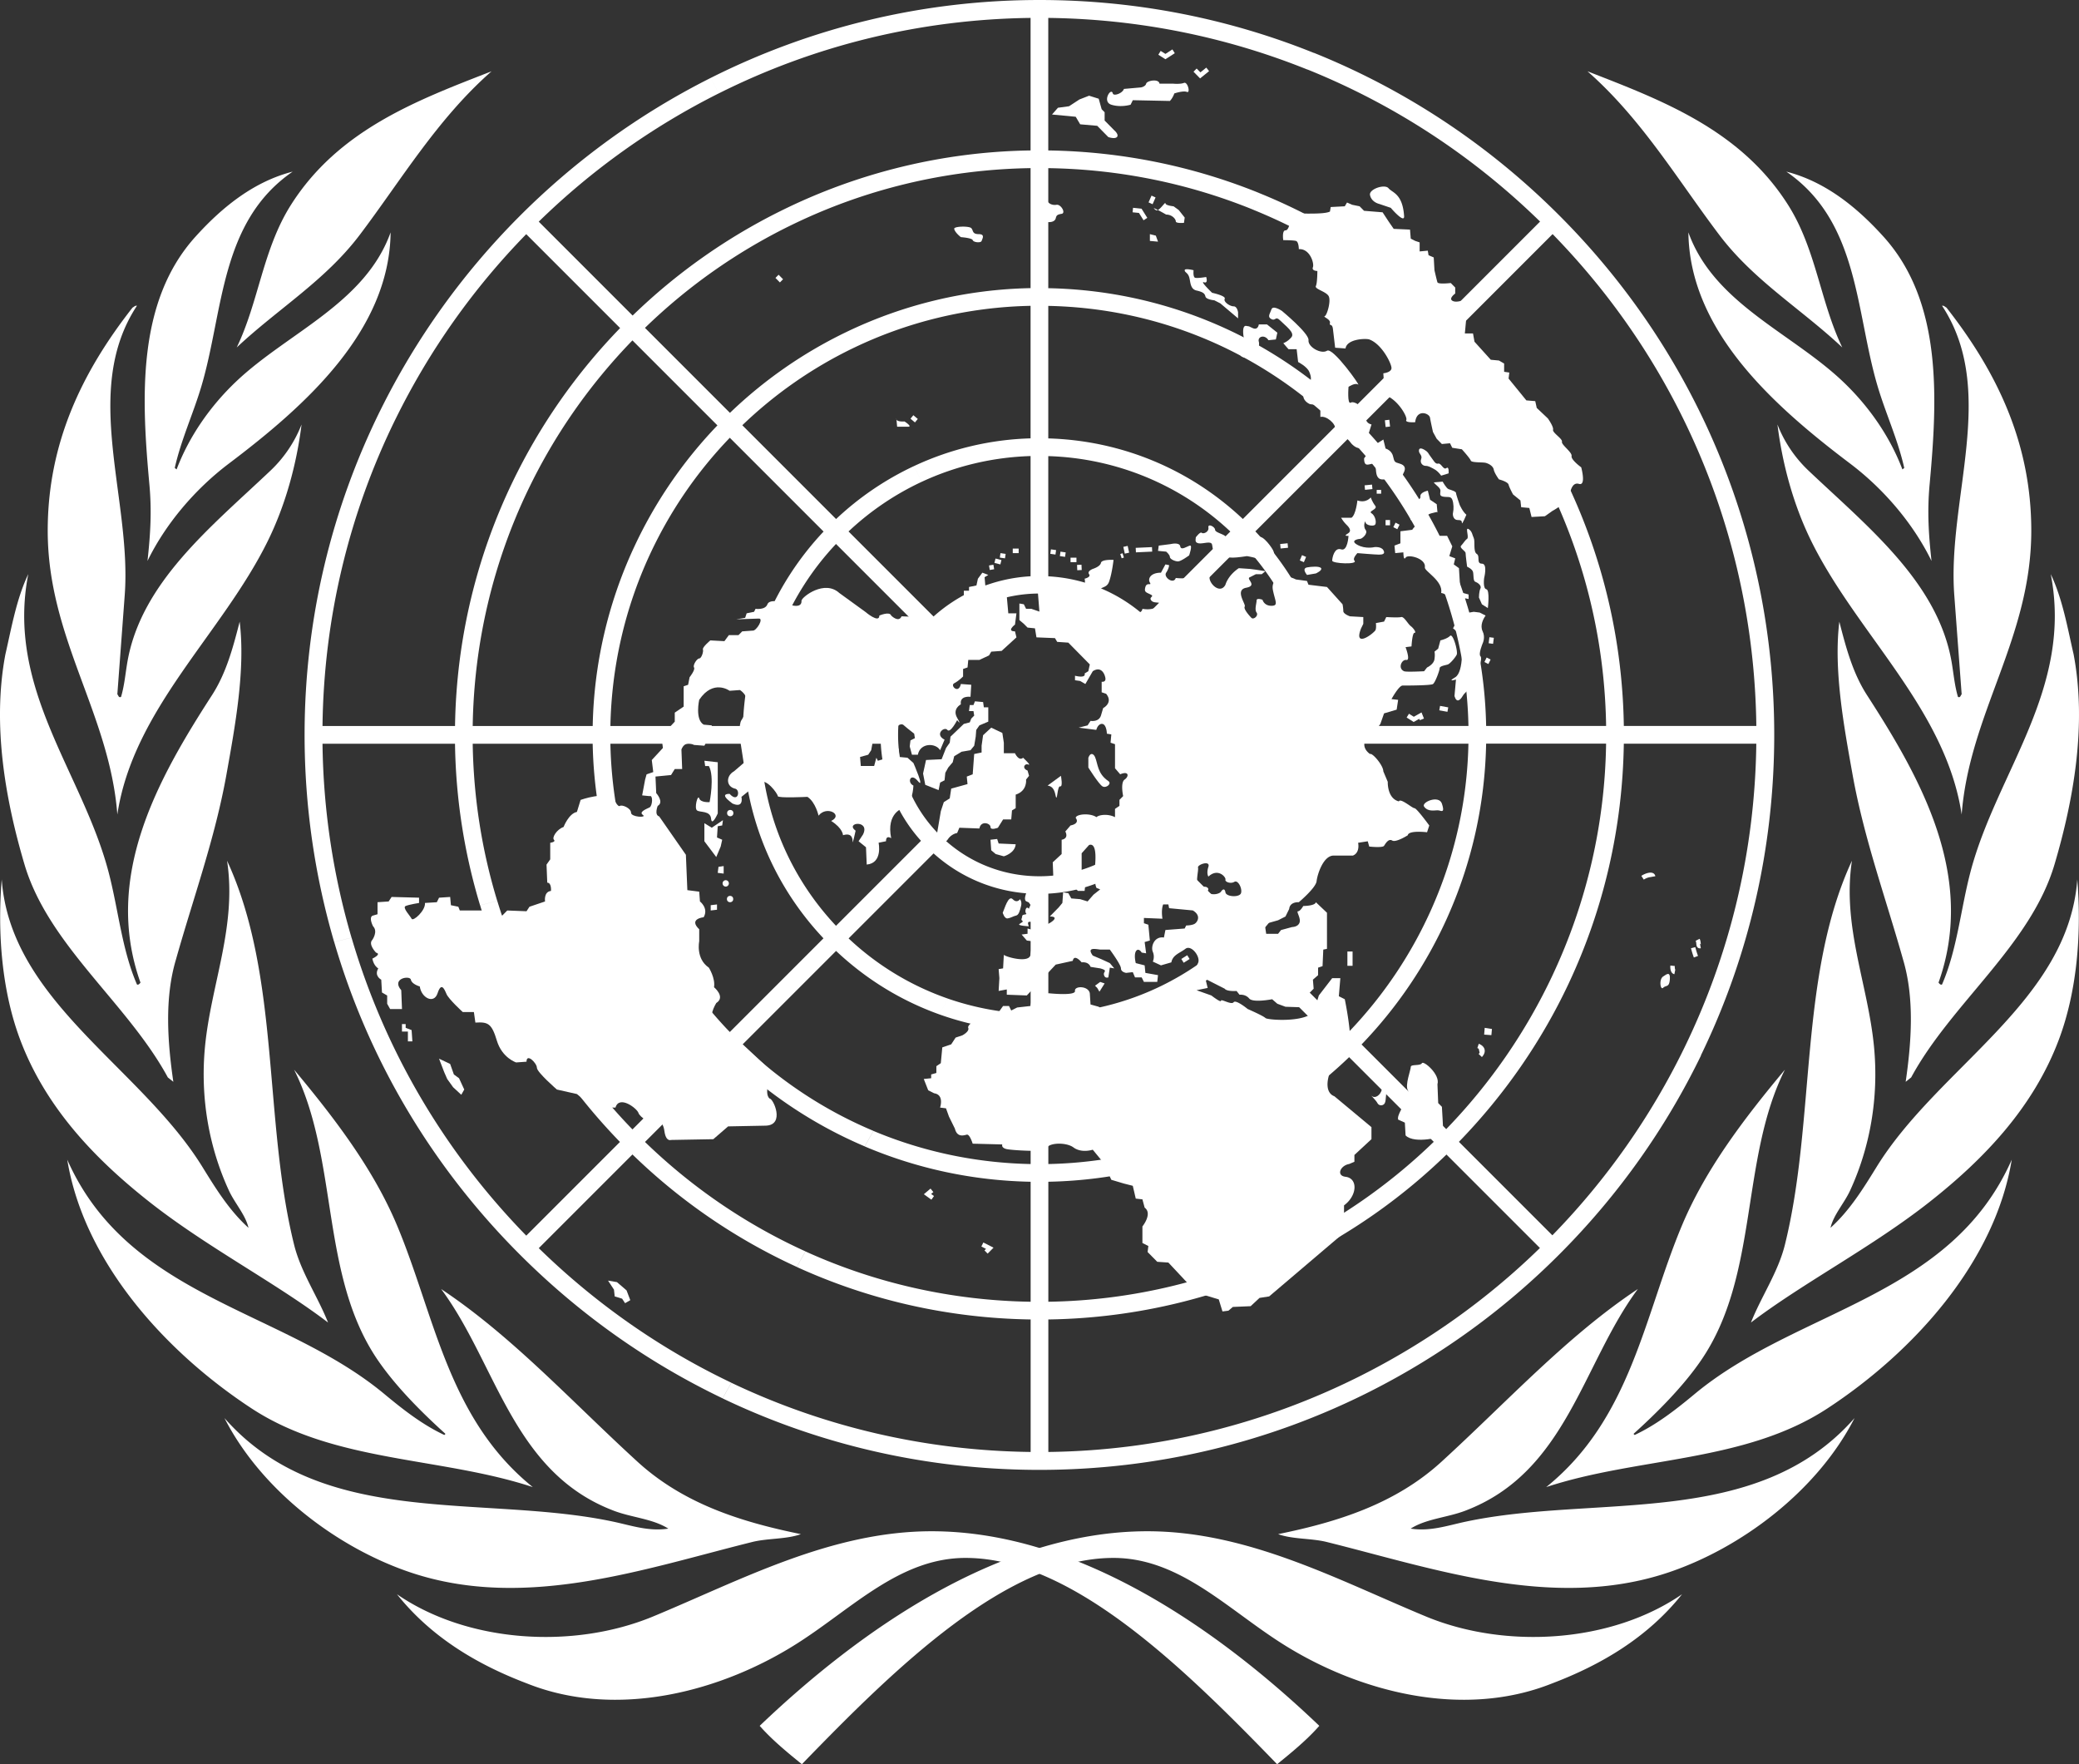
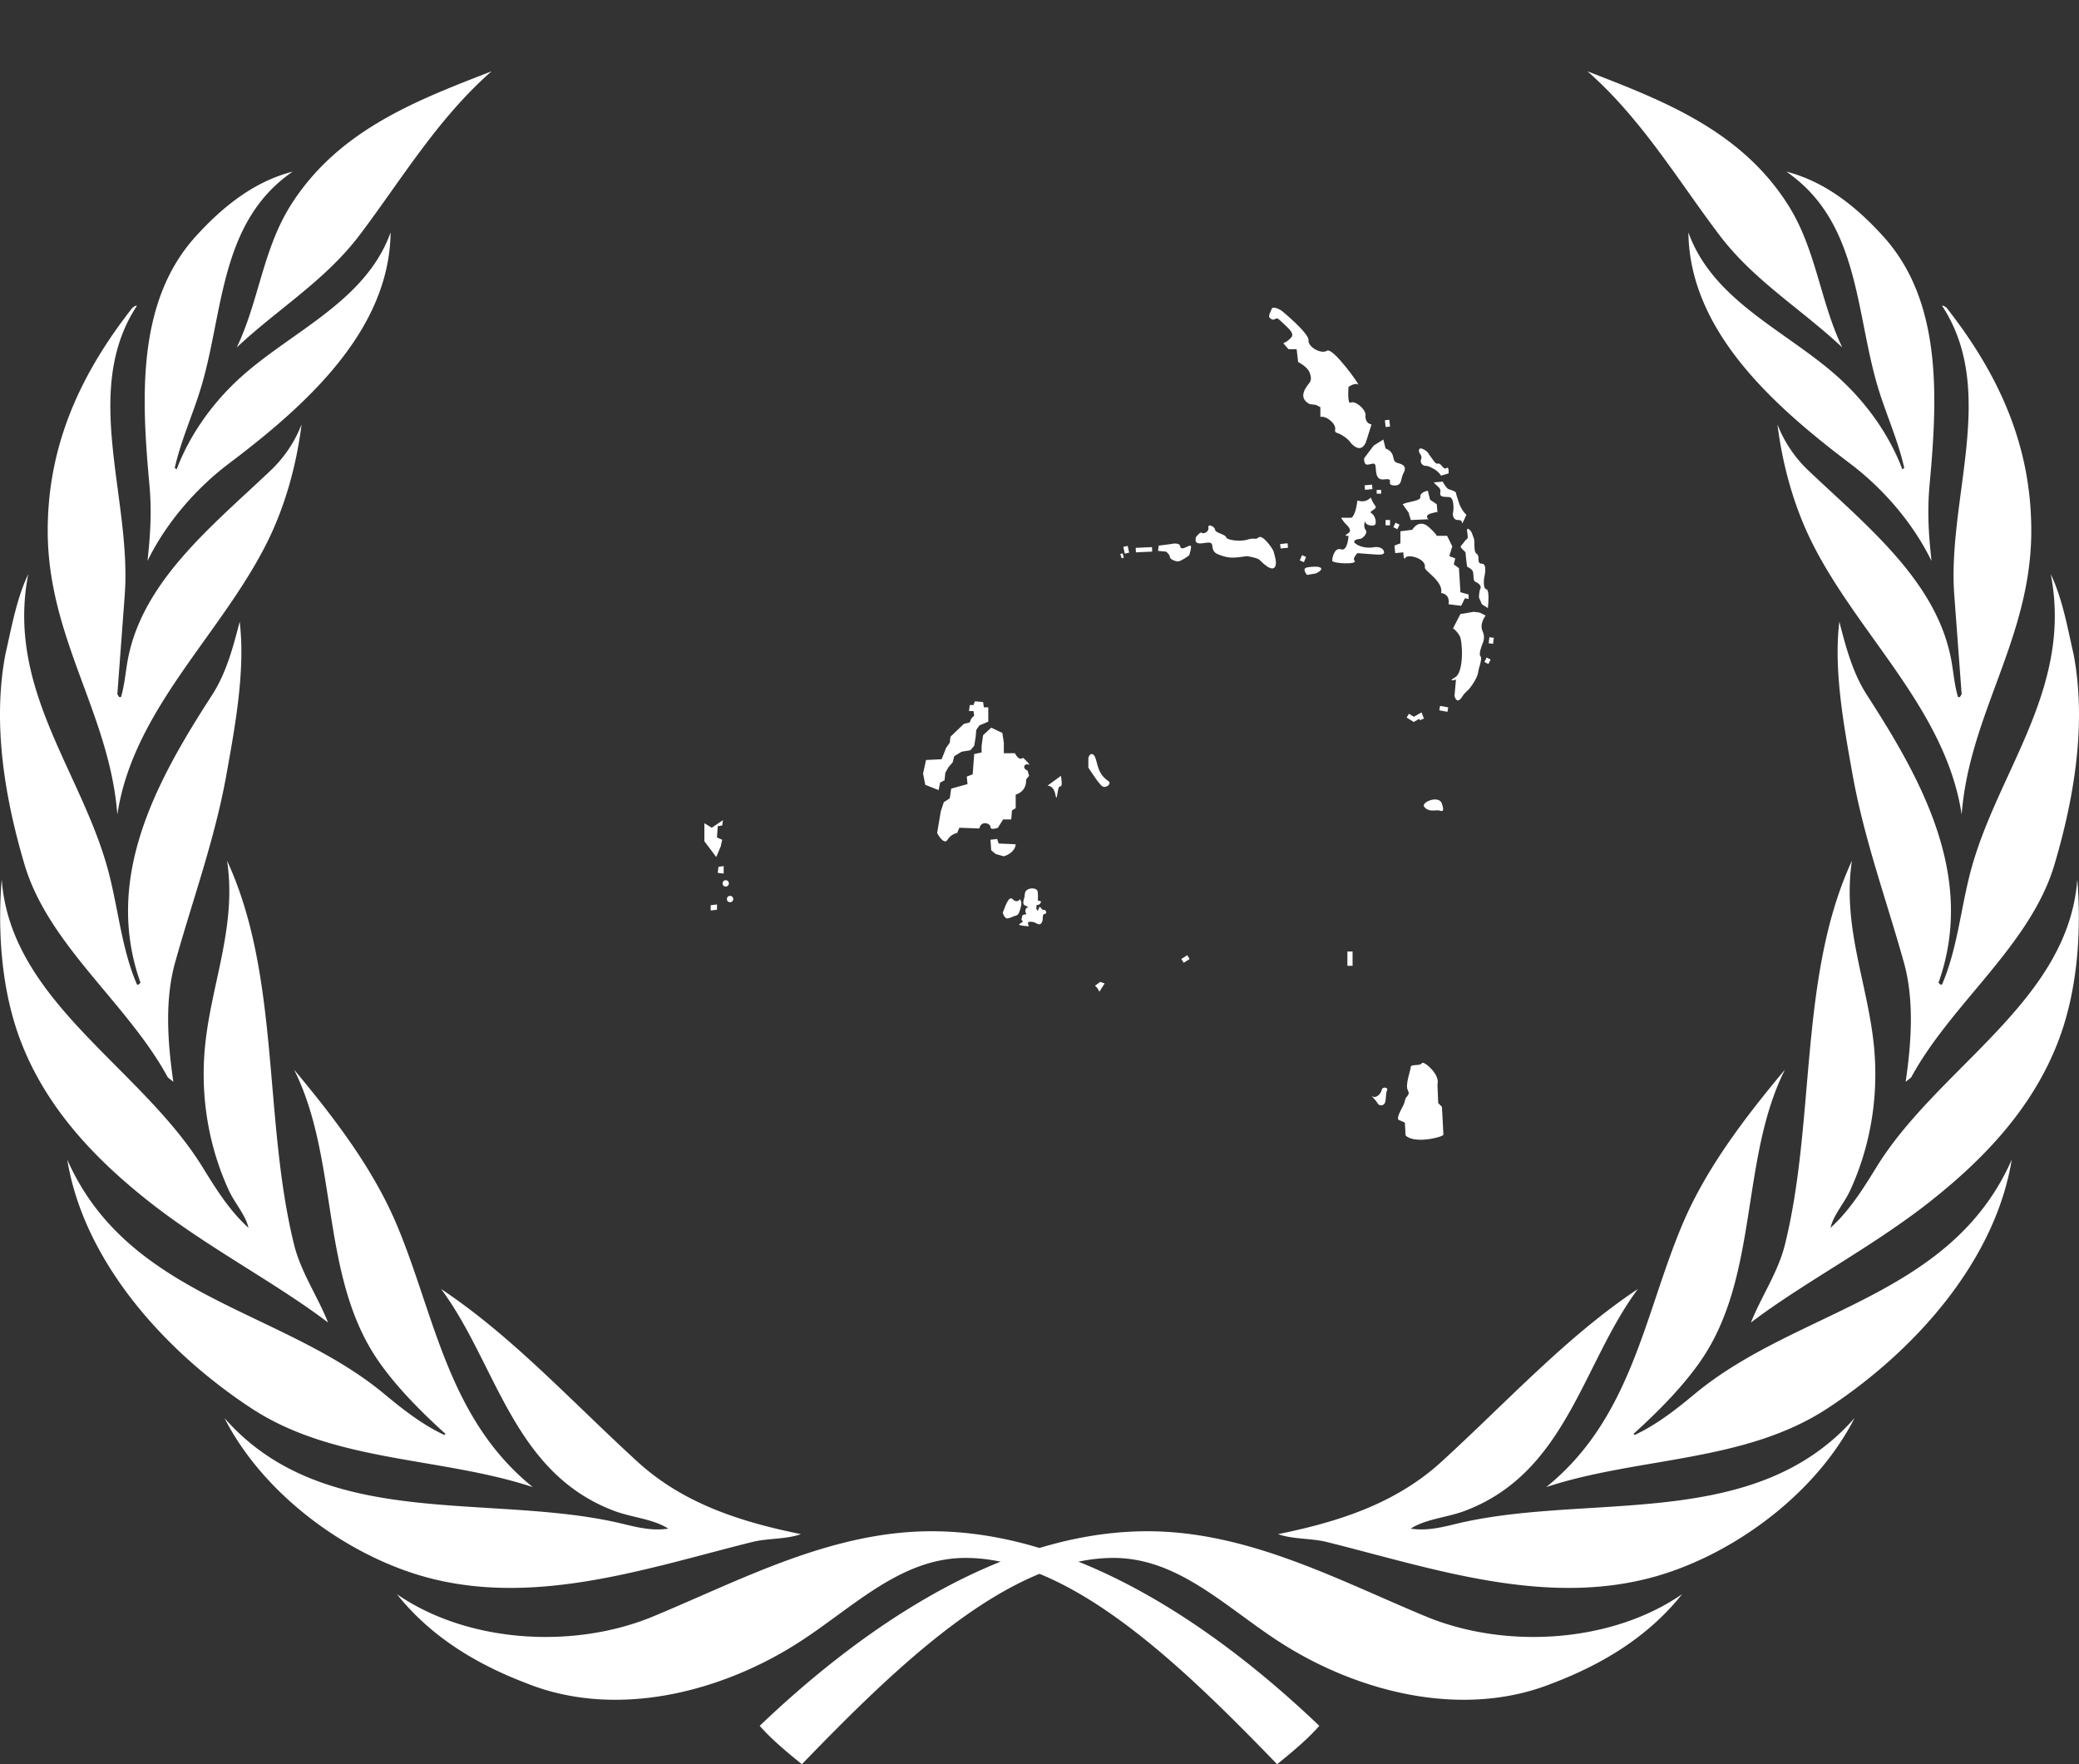
<svg xmlns="http://www.w3.org/2000/svg" xmlns:ns1="http://www.inkscape.org/namespaces/inkscape" xmlns:ns2="http://sodipodi.sourceforge.net/DTD/sodipodi-0.dtd" xmlns:xlink="http://www.w3.org/1999/xlink" ns1:version="1.0 (4035a4fb49, 2020-05-01)" ns2:docname="유엔 문장.svg" id="svg29" version="1.1" width="466.259" height="395.622">
  <rect width="100%" height="100%" fill="#333333" stroke="none" />
  <defs id="defs33" />
  <ns2:namedview ns1:current-layer="svg29" ns1:window-maximized="1" ns1:window-y="-8" ns1:window-x="-8" ns1:cy="197.811" ns1:cx="130.32153" ns1:zoom="0.89" fit-margin-bottom="0" fit-margin-right="0" fit-margin-left="0" fit-margin-top="0" showgrid="false" id="namedview31" ns1:window-height="1377" ns1:window-width="2560" ns1:pageshadow="2" ns1:pageopacity="0" guidetolerance="10" gridtolerance="10" objecttolerance="10" borderopacity="1" bordercolor="#666666" pagecolor="#ffffff" />
  <g style="fill:#ffffff;fill-opacity:1" id="g27" transform="translate(-366.889,-200.016)">
    <g style="fill:#ffffff;fill-opacity:1" id="g7" transform="translate(-1.081)">
      <path style="fill:#ffffff;fill-opacity:1" id="a" fill="#ffffff" d="m 663.853,587.03 c -2.694,3.079 -6.18,5.956 -9.466,8.608 -21.233,-21.943 -46.16,-46.262 -69.854,-46.262 -14.69,0 -25.27,11.182 -37.613,19.072 -17.13,10.949 -40.626,17.115 -60.761,9.08 -10.83,-4.113 -21.323,-10.17 -29.165,-20.01 15.848,10.93 39.58,12.4 57.472,4.977 19.776,-8.205 39.904,-19.099 62.44,-19.099 33.223,0 64.797,22.473 86.947,43.635 z M 418.311,518.016 c 21.996,25.039 57.87,16.983 87.234,23.237 4.087,0.87 7.926,2.227 12.313,1.554 -3.49,-2.214 -8.118,-2.463 -12.15,-3.982 -22.783,-8.583 -26.335,-32.967 -38.804,-49.748 15.926,10.587 29.12,25.082 44.012,38.703 10.364,9.48 23.277,13.537 36.67,16.262 -3.218,1.176 -7.428,0.899 -10.894,1.758 -24.056,5.968 -50.727,15.388 -76.324,6.941 -16.52,-5.451 -33.71,-18.361 -42.057,-34.725 z m -35.258,-57.95 c 13.72,31.063 48.191,33.496 71.111,52.552 4.358,3.624 8.679,6.959 13.466,9.191 l 0.247,-0.25 c -5.289,-4.785 -11.012,-10.488 -15.109,-16.44 -13.1,-19.035 -8.74,-45.052 -18.841,-65.232 9.177,10.988 17.784,22.302 23.068,34.883 8.503,20.246 11.392,43.342 30.463,58.726 -20.64,-6.81 -44.452,-5.454 -63.039,-17.628 -19.537,-12.797 -37.644,-32.996 -41.366,-55.802 z M 368.356,397.22 c 1.984,27.368 31.12,41.987 45.014,64.484 2.967,4.805 6.02,9.765 10.33,13.645 -0.672,-2.913 -3.07,-5.495 -4.39,-8.354 -4.455,-9.653 -6.472,-20.823 -5.36,-32.31 1.354,-13.975 7.18,-26.953 4.944,-41.655 11.975,25.848 8.112,58.162 15.033,86.11 1.531,6.183 5.296,11.594 7.616,17.45 -11.766,-8.951 -27.185,-16.896 -40.1,-27.076 -12.49,-9.845 -23.332,-21.384 -28.967,-36.399 -4.06,-10.819 -5.117,-23.724 -4.12,-35.895 z m 0.814,-50.426 c 1.405,-6.108 2.48,-12.43 5.138,-18.033 -5.031,25.817 12.144,44.466 18.008,66.802 2.21,8.417 2.966,17.36 6.37,25.215 0.317,0.17 0.592,-0.16 0.788,-0.414 -8.473,-23.771 3.948,-45.74 16.049,-64.477 3.18,-4.925 4.712,-10.66 6.197,-16.458 1.308,10.761 -0.982,23.218 -2.973,34.322 -2.563,14.296 -7.449,27.695 -11.332,41.488 -2.557,8.617 -1.883,18.342 -0.571,27.37 l -1.234,-0.984 C 396.601,424.993 378.826,412 373.458,393.847 369.168,379.339 366.2,362.578 369.17,346.794 Z m 9.502,-27.771 c 0,-19.537 7.607,-35.474 19.018,-50.024 0.331,-0.165 0.567,-0.497 0.994,-0.42 -12.561,19.109 -1.128,43.229 -2.742,64.902 l -1.657,22.244 c 0.246,0.162 0.246,0.83 0.83,0.574 0.742,-2.48 0.967,-5.118 1.399,-7.679 3.024,-17.932 18.77,-30.414 32.125,-43.074 a 28.528,28.528 0 0 0 6.961,-10.342 c -1.11,8.933 -3.602,18.09 -7.612,26.208 -10.279,20.81 -30.132,37.608 -33.703,61.257 -1.731,-22.665 -15.613,-39.514 -15.613,-63.646 z m 33.112,-65.903 c 6.316,-7.004 13.396,-12.46 21.824,-14.617 -16.366,11.253 -15.477,31.366 -20.488,48.183 -1.832,6.149 -4.525,11.91 -5.957,18.265 l 0.415,0.33 c 2.722,-7.184 7.394,-14.09 13.481,-19.833 11.511,-10.86 28.818,-17.434 34.514,-33.32 -0.26,22.076 -19.079,38.858 -36.266,51.84 -7.71,5.824 -14.26,13.642 -18.258,21.838 0.668,-6.1 0.971,-11.175 0.427,-17.129 -1.764,-19.285 -2.909,-40.904 10.308,-55.557 z m 66.428,-37.117 c -12.146,10.658 -20.25,24.377 -29.582,36.709 -7.76,10.257 -18.409,16.612 -27.567,25.219 4.943,-10.256 5.856,-22.008 12.134,-31.93 10.735,-16.967 28.478,-23.552 45.015,-29.998 z" />
      <use style="fill:#ffffff;fill-opacity:1" y="0" x="0" id="use5" height="100%" width="100%" xlink:href="#a" transform="matrix(-1,0,0,1,1202.2,0)" />
    </g>
-     <path style="fill:#ffffff;fill-opacity:1" id="path9" fill="#ffffff" d="m 748.354,436.68 -3.588,-1.958 a 161.504,161.504 0 0 1 -29.726,42.309 l -20.959,-20.96 c 10.268,-10.58 18.547,-22.59 24.646,-35.57 l -3.57,-1.953 a 127.56,127.56 0 0 1 -23.925,34.672 l -18.986,-18.986 a 100.064,100.064 0 0 0 19.286,-28.589 l -3.543,-1.933 a 96.54,96.54 0 0 1 -18.584,27.687 l -20.982,-20.982 a 66.27,66.27 0 0 0 13.406,-20.997 l -3.544,-1.933 A 62.703,62.703 0 0 1 645.6,407.59 l -19.044,-19.041 a 35.338,35.338 0 0 0 9.016,-21.765 h 26.956 a 62.14,62.14 0 0 1 -4.243,20.703 l 3.544,1.933 a 66.37,66.37 0 0 0 4.668,-22.637 h 29.715 a 95.622,95.622 0 0 1 -8.224,36.929 l 3.543,1.933 c 5.403,-12.1 8.39,-25.25 8.653,-38.864 h 26.905 a 126.275,126.275 0 0 1 -11.935,51.766 l 3.572,1.953 c 7.812,-16.624 12.058,-34.845 12.338,-53.718 h 29.713 c -0.297,24.318 -6.026,47.344 -16.012,67.94 l 3.589,1.956 c 10.743,-22.127 16.446,-46.562 16.446,-71.883 0,-21.533 -4.126,-42.423 -11.964,-61.803 l -3.682,1.583 c 7.382,18.288 11.384,37.955 11.63,58.234 h -29.717 c -0.241,-16.178 -3.42,-31.866 -9.236,-46.49 l -3.654,1.566 c 5.61,14.138 8.68,29.294 8.917,44.924 h -26.908 a 100.022,100.022 0 0 0 -6.746,-34.29 l -3.655,1.57 a 96.082,96.082 0 0 1 6.433,32.72 H 666.5 a 66.45,66.45 0 0 0 -4.027,-20.982 l -3.654,1.568 a 62.433,62.433 0 0 1 3.712,19.414 h -26.956 a 35.334,35.334 0 0 0 -9.017,-21.765 l 19.063,-19.06 c 5.887,6.26 10.34,13.53 13.2,21.412 l 3.653,-1.568 c -3.06,-8.336 -7.797,-16.027 -14.048,-22.652 l 21.013,-21.011 c 8.967,9.333 15.811,20.169 20.347,31.924 l 3.655,-1.57 c -4.736,-12.21 -11.865,-23.468 -21.193,-33.162 l 19.026,-19.03 c 11.783,12.153 20.836,26.254 26.903,41.559 l 3.654,-1.566 c -6.268,-15.762 -15.605,-30.285 -27.749,-42.796 l 21.01,-21.014 c 14.86,15.222 26.321,32.885 34.061,52.066 l 3.682,-1.583 C 744.657,282.754 732.43,264.165 716.529,248.265 700.57,232.305 681.899,220.05 661.572,211.87 l -1.464,3.727 c 19.223,7.743 36.925,19.218 52.175,34.105 l -21.01,21.013 c -12.3,-11.92 -26.55,-21.16 -42.02,-27.42 l -1.45,3.696 c 14.96,6.069 28.748,15.006 40.663,26.564 l -19.025,19.026 c -9.249,-8.898 -19.914,-15.807 -31.475,-20.537 l -1.452,3.695 c 11.062,4.533 21.264,11.145 30.12,19.65 l -21.01,21.01 c -5.91,-5.57 -12.668,-9.942 -19.97,-12.991 l -1.453,3.698 a 62.362,62.362 0 0 1 18.615,12.103 l -19.06,19.06 c -6.058,-5.426 -13.651,-8.571 -21.77,-9.014 V 302.3 a 62.274,62.274 0 0 1 22.215,4.807 l 1.453,-3.699 c -7.424,-3.101 -15.418,-4.838 -23.667,-5.08 v -29.717 c 12.032,0.242 23.69,2.687 34.528,7.129 l 1.452,-3.696 c -11.294,-4.62 -23.446,-7.16 -35.98,-7.402 v -26.92 c 15.955,0.244 31.426,3.426 45.815,9.26 l 1.45,-3.696 c -14.847,-6.014 -30.803,-9.29 -47.267,-9.534 v -29.72 c 20.24,0.246 39.871,4.235 58.125,11.585 l 1.464,-3.727 c -19.314,-7.777 -40.126,-11.874 -61.572,-11.874 -26.495,0 -51.529,6.321 -73.729,17.477 l 1.811,3.466 c 21.482,-10.764 45.25,-16.628 69.933,-16.926 v 29.72 A 130.2,130.2 0 0 0 541.9,247.361 l 1.805,3.456 c 16.713,-8.273 35.162,-12.806 54.312,-13.098 v 26.91 a 99.56,99.56 0 0 0 -41.81,10.081 l 1.815,3.472 c 12.341,-5.99 25.911,-9.3 39.995,-9.584 v 29.719 a 66.129,66.129 0 0 0 -26.195,6.24 l 1.825,3.486 c 7.566,-3.516 15.82,-5.493 24.37,-5.758 v 26.96 a 35.496,35.496 0 0 0 -11.846,2.737 l 1.822,3.483 a 31.63,31.63 0 0 1 12.01,-2.35 c 8.466,0 16.425,3.297 22.413,9.283 5.988,5.987 9.284,13.95 9.284,22.417 0,17.478 -14.217,31.702 -31.698,31.702 -8.469,0 -16.43,-3.298 -22.417,-9.285 -5.987,-5.99 -9.284,-13.95 -9.284,-22.417 0,-8.468 3.297,-16.43 9.284,-22.417 a 31.674,31.674 0 0 1 10.407,-6.933 l -1.822,-3.484 a 35.632,35.632 0 0 0 -9.91,6.285 l -19.07,-19.071 a 62.443,62.443 0 0 1 16.455,-11.153 l -1.825,-3.486 a 66.742,66.742 0 0 0 -17.42,11.852 l -21.032,-21.033 a 96.267,96.267 0 0 1 24.653,-17.194 l -1.815,-3.472 a 100.638,100.638 0 0 0 -25.611,17.89 l -19.06,-19.058 a 127.083,127.083 0 0 1 32.168,-22.725 l -1.805,-3.456 a 131.696,131.696 0 0 0 -33.13,23.417 l -21.054,-21.055 a 160.951,160.951 0 0 1 40.368,-28.763 l -1.81,-3.466 c -32.088,16.125 -58.21,42.403 -74.118,74.617 l 3.453,1.863 a 160.957,160.957 0 0 1 29.3,-41.445 l 21.056,21.056 a 131.527,131.527 0 0 0 -24.141,34.556 l 3.44,1.857 c 5.87,-12.263 13.74,-23.621 23.463,-33.648 l 19.061,19.059 a 100.559,100.559 0 0 0 -18.75,27.436 l 3.447,1.86 a 96.044,96.044 0 0 1 18.079,-26.521 l 21.032,21.033 a 66.726,66.726 0 0 0 -12.863,19.673 l 3.475,1.88 a 62.34,62.34 0 0 1 12.173,-18.768 l 19.07,19.07 c -5.235,5.852 -8.559,13.417 -9.02,21.755 h -26.962 a 62.413,62.413 0 0 1 4.739,-22.059 l -3.476,-1.88 a 66.147,66.147 0 0 0 -5.233,23.939 h -29.715 c 0.268,-13.373 3.267,-26.286 8.7,-38.124 l -3.448,-1.86 a 99.536,99.536 0 0 0 -9.218,39.985 h -26.913 c 0.283,-18.584 4.546,-36.512 12.358,-52.832 l -3.439,-1.857 c -7.994,16.6 -12.591,35.129 -12.883,54.689 h -29.721 c 0.292,-24.271 5.964,-47.658 16.387,-68.855 l -3.453,-1.863 c -10.835,21.946 -16.952,46.619 -16.952,72.704 0,15.956 2.279,31.55 6.632,46.448 l 3.892,-0.98 a 161.304,161.304 0 0 1 -6.506,-43.482 h 29.716 a 131.372,131.372 0 0 0 5.622,36.223 l 3.853,-0.97 c -3.446,-11.298 -5.32,-23.137 -5.506,-35.253 h 26.908 a 100.486,100.486 0 0 0 4.752,28.662 l 3.86,-0.974 a 96.35,96.35 0 0 1 -4.64,-27.688 h 29.715 a 66.558,66.558 0 0 0 3.824,20.412 l 3.862,-0.975 A 62.595,62.595 0 0 1 537.467,366.8 h 26.959 a 35.334,35.334 0 0 0 9.014,21.765 l -19.061,19.062 c -5.88,-6.258 -10.332,-13.519 -13.196,-21.39 l -3.862,0.974 c 3.05,8.554 7.858,16.447 14.25,23.222 l -21.01,21.012 c -10.22,-10.64 -17.7,-23.25 -22.13,-36.95 l -3.86,0.974 c 4.6,14.386 12.444,27.62 23.191,38.79 l -19.029,19.03 c -14.23,-14.674 -24.508,-32.179 -30.315,-51.232 l -3.853,0.971 c 5.984,19.737 16.617,37.877 31.36,53.067 l -21.011,21.012 c -18.596,-19.054 -31.878,-41.923 -39.18,-66.819 l -3.893,0.98 c 7.66,26.21 21.79,50.237 41.638,70.08 13.441,13.445 28.804,24.266 45.46,32.24 l 1.972,-3.498 c -15.763,-7.512 -30.344,-17.635 -43.19,-30.177 l 21.01,-21.01 a 131.104,131.104 0 0 0 36.837,25.209 l 1.96,-3.478 c -13.157,-5.97 -25.325,-14.202 -35.986,-24.537 l 19.027,-19.028 c 8.918,8.58 19.157,15.305 30.245,20.016 l 1.96,-3.472 c -10.77,-4.52 -20.73,-11.02 -29.39,-19.34 l 21.012,-21.012 c 6.752,6.37 14.612,11.167 23.133,14.22 l 1.986,-3.517 a 62.285,62.285 0 0 1 -22.31,-13.51 l 19.061,-19.062 c 6.054,5.43 13.646,8.573 21.765,9.018 v 26.959 a 62.55,62.55 0 0 1 -18.516,-3.404 l -1.986,3.517 a 66.404,66.404 0 0 0 20.502,3.856 v 29.713 c -12.296,-0.246 -24.21,-2.792 -35.249,-7.423 l -1.959,3.472 c 11.641,4.948 24.215,7.672 37.208,7.923 v 26.909 c -17.706,-0.273 -34.806,-4.165 -50.494,-11.283 l -1.96,3.477 c 16.285,7.442 34.056,11.501 52.455,11.776 v 29.712 c -23.602,-0.283 -46.38,-5.634 -67.111,-15.51 l -1.973,3.498 c 21.91,10.487 46.06,16.031 71.07,16.031 26.233,0 51.51,-6.13 74.258,-17.64 l -1.878,-3.643 C 651.183,519.095 627.3,525.305 602,525.616 v -29.713 c 20.059,-0.297 39.368,-5.105 56.814,-13.88 l -1.855,-3.596 A 126.229,126.229 0 0 1 602,491.93 v -26.909 c 15.05,-0.29 29.535,-3.9 42.657,-10.446 l -1.844,-3.578 A 95.58,95.58 0 0 1 602,461.05 v -29.713 c 9.585,-0.28 18.812,-2.587 27.21,-6.698 l -1.83,-3.557 A 62.204,62.204 0 0 1 602,427.366 V 400.41 a 35.326,35.326 0 0 0 21.768,-9.018 l 19.041,19.043 a 62.85,62.85 0 0 1 -15.43,10.647 l 1.831,3.557 a 66.595,66.595 0 0 0 16.426,-11.377 l 20.978,20.979 a 96.468,96.468 0 0 1 -23.802,16.756 l 1.844,3.578 a 100.266,100.266 0 0 0 24.8,-17.492 l 18.985,18.984 a 127.515,127.515 0 0 1 -31.482,22.361 l 1.855,3.596 a 131.09,131.09 0 0 0 32.476,-23.106 l 20.959,20.959 c -11.693,11.413 -25.137,21.024 -39.851,28.473 l 1.878,3.643 a 165.134,165.134 0 0 0 42.27,-30.63 c 13.222,-13.219 23.891,-28.305 31.825,-44.645 z" />
-     <path style="fill:#ffffff;fill-opacity:1" id="path11" d="m 608.439,326.696 0.047,1.193 1.003,-0.048 -0.055,-1.185 z m -1.459,-1.626 h 1.328 v 1.012 h -1.328 z m -1.228,-0.179 0.14,-1.001 -1.167,-0.167 -0.14,0.993 z m -2.152,-0.514 -1.16,-0.168 0.141,-1.004 1.16,0.168 z m -9.58,-1.337 h 1.328 v 1.013 h -1.328 z m -1.736,2.185 0.141,-1.002 -1.16,-0.167 -0.14,1.002 z m -1.04,1.361 -1.332,-0.338 0.242,-0.982 1.332,0.339 z m -2.38,1.247 -0.165,-1.013 0.985,-0.165 0.165,1.012 z m -130.493,105.71 h 1.003 l -0.173,-2.528 -1.331,-0.51 v -0.842 h -0.83 v 1.686 h 1.331 z m 10.31,7.418 1.16,0.851 1.167,2.529 -0.666,1.176 -1.825,-1.685 -1.332,-1.853 -0.666,-1.518 -1.168,-3.038 2.492,1.177 z m 39.564,50.617 -1.168,0.676 -0.665,-1.01 -1.661,-0.509 -0.165,-1.518 -1.332,-2.028 1.998,0.342 2.155,1.853 z M 594.85,337.55 h -1.828 l -0.333,-3.71 0.998,-0.678 v -1.855 h -5.82 l -0.165,-1.854 0.833,-0.507 -1.331,-0.506 -0.998,1.348 -0.33,1.519 -1.663,0.339 v 0.842 h -1.163 v 2.192 l -4.656,3.88 -9.308,-0.335 c -0.668,1.517 -2.33,-0.17 -2.33,-0.17 -0.33,-1.012 -2.657,0 -2.657,0 0,1.857 -3.158,-0.843 -3.158,-0.843 l -5.82,-4.219 c -3.324,-3.036 -8.31,0.845 -8.476,1.687 0.166,2.363 -3.823,0.507 -3.823,0.507 0,0 -3.324,-1.011 -3.824,0.339 -0.497,1.348 -2.662,1.013 -2.662,1.013 l -0.333,0.674 -1.663,0.337 -0.33,1.011 -1.996,0.34 4.986,-0.17 c 1.33,-0.169 -0.5,2.869 -1.33,2.7 l -2.324,0.169 -0.834,0.842 h -2.16 l -0.997,1.352 -3.157,-0.17 c 0,0 -1.83,1.519 -1.662,2.024 0.166,0.507 -0.333,2.026 -0.833,2.026 -0.499,0 -1.496,1.517 -1.163,2.023 0.334,0.507 -0.997,2.194 -0.997,2.194 l -0.331,1.689 -0.997,0.335 v 4.556 l -1.996,1.35 v 2.024 l -2.994,3.206 0.334,2.698 -2.492,2.7 0.33,2.7 -1.496,0.506 -0.33,1.18 -0.665,3.542 1.662,0.17 c 0.829,-0.338 0.664,2.194 0,2.53 -0.667,0.338 -2.496,1.011 -1.496,1.685 0.998,0.678 -2.66,0.508 -2.66,-0.505 0,-1.01 -1.996,-1.855 -2.493,-1.517 -0.5,0.336 -1.332,-1.518 -1.332,-1.518 -1.828,-1.855 -7.48,0.168 -7.48,0.168 l -0.834,2.699 c -1.826,0.339 -2.99,3.375 -2.99,3.375 -1.496,0.507 -2.659,2.36 -2.16,2.867 0.498,0.507 -0.833,0.675 -0.833,0.675 v 3.713 l -0.83,1.18 0.164,4.048 c 1,0 0.834,1.858 0.834,1.858 -1.663,0.168 -1.333,2.362 -1.333,2.362 l -3.489,1.18 -0.664,1.012 -4.322,-0.17 -1.163,1.182 -1.167,-1.182 h -8.311 l -0.33,-0.843 -1.663,-0.34 -0.168,-1.853 -2.492,0.167 -0.498,1.013 -2.661,0.167 c 0.166,1.688 -2.66,4.22 -2.99,3.547 -0.337,-0.676 -2.164,-2.534 -1.331,-2.868 0.832,-0.34 2.994,-0.679 2.994,-0.679 v -1.18 l -6.153,-0.167 -0.663,1.013 -2.496,0.167 v 2.7 l -1.162,0.338 c -0.833,0.504 0.164,2.362 0.164,2.362 1.164,1.18 -0.164,3.034 -0.164,3.034 -1,1.013 0.829,2.871 0.829,2.871 1.331,0.335 -0.83,1.348 -0.83,1.348 0.33,1.686 1.33,2.193 1.33,2.193 -1,1.686 0.667,2.528 0.667,2.528 l 0.164,2.872 1.164,0.675 v 1.852 l 0.664,1.182 h 2.66 l -0.166,-4.217 c -2.328,-2.7 1.993,-3.375 2.162,-2.365 0.168,1.013 1.996,1.52 1.996,1.52 0.333,2.532 3.16,4.048 3.988,1.52 0.832,-2.534 1.497,-1.013 1.996,0.166 0.499,1.183 3.653,4.051 3.653,4.051 h 2.496 l 0.334,2.363 c 2.825,-0.17 3.654,0.172 4.818,4.048 1.166,3.878 4.323,4.891 4.323,4.891 l 2.328,-0.168 c 0,-2.022 2.328,0.34 2.328,1.354 0,1.008 4.487,4.889 4.487,4.889 l 4.487,1.01 4.16,3.379 3.156,-0.338 h 1.332 c 0.829,-2.871 4.82,0.166 5.15,1.18 0.336,1.012 2.995,2.7 3.324,1.854 0.335,-0.842 2.163,-0.335 2.496,2.193 0.332,2.534 1.494,2.027 1.494,2.027 l 9.477,-0.169 3.324,-2.871 8.48,-0.166 c 4.32,-0.169 1.66,-6.075 0.832,-6.075 -1.497,-1.18 0.497,-6.072 0.497,-6.072 l -12.135,-11.303 c -2.826,0 -0.333,-4.051 -0.333,-4.051 2.16,-1.351 -0.5,-3.54 -0.5,-3.54 0.334,-2.028 -1.164,-4.39 -1.164,-4.39 -2.99,-2.024 -2.16,-5.906 -2.16,-5.906 v -2.7 c -2.492,-2.36 0.998,-2.7 0.998,-2.7 1.162,-2.02 -0.833,-3.54 -0.833,-3.54 l -0.165,-2.194 -2.66,-0.339 -0.33,-7.93 -5.985,-8.601 c -1.166,-0.34 -0.334,-2.363 -0.334,-2.363 1.496,-0.844 -0.335,-2.866 -0.335,-2.866 l -0.165,-3.713 3.49,-0.34 0.832,-1.347 h 1.662 l -0.165,-4.387 c 0.83,-2.193 2.824,-1.013 2.824,-1.013 l 2.327,0.17 1.332,-2.532 0.33,-2.025 -1.827,-0.167 c -1.995,-1.182 -0.998,-5.567 -0.998,-5.567 3.159,-4.726 6.814,-2.026 6.814,-2.026 l 2.33,-0.167 c 3.489,2.36 0.33,6.747 0.33,6.747 -0.665,1.013 -0.33,4.218 -0.33,4.218 l 0.83,5.397 -2.162,1.858 c -1.827,1.013 -1.827,3.374 0.168,3.88 1.329,0.167 0.83,3.374 -1.166,1.18 -2.99,0 1.666,2.7 0.335,2.022 2.993,1.52 2.325,-1.348 2.325,-1.348 l 3.993,-3.206 c 1.497,-1.18 4.157,2.532 4.157,3.039 0,0.505 6.648,0.166 6.648,0.166 1.828,1.181 2.492,4.22 2.492,4.22 1.831,-2.365 5.653,-0.172 2.828,1.18 2.657,1.687 2.657,3.204 2.657,3.204 2.164,-0.674 2.164,1.013 2.164,1.52 0,0.506 0.664,-2.53 0.664,-2.53 -2.493,-1.857 3.324,-2.532 1.664,0.843 l -1,1.52 1.664,1.348 0.164,3.882 c 3.659,-0.34 2.661,-4.895 2.661,-4.895 l 1.662,-0.336 c 0,-1.52 1.162,-0.676 1.162,-0.676 -1.162,-5.737 2.662,-6.747 2.662,-6.747 2.16,-0.506 2.326,-5.064 2.326,-5.064 -1.494,-0.674 -0.666,-3.035 0.998,-1.009 1.66,2.021 -0.998,-4.052 -0.998,-4.052 l -1.33,-1.18 -1.827,-0.168 -0.168,-1.856 h -2.99 l -0.5,2.363 -1.162,0.337 -0.335,-0.676 -0.497,1.856 h -2.992 l -0.165,-2.024 1.828,-0.506 0.665,-1.012 0.497,-2.7 h 2.163 l 2.825,-0.843 c 0.164,-2.868 1.662,-2.192 1.662,-2.192 l 0.997,0.842 1.496,1.181 0.167,1.01 -0.999,0.506 -0.164,1.352 0.499,1.855 h 1.328 c 0.499,-2.7 3.992,-2.7 4.988,-1.012 l 0.999,-2.362 c -2.327,-1.18 -0.044,-3.038 0.62,-2.193 0.665,0.844 2.205,-2.193 2.205,-2.193 0,0 1.163,1.518 0,-0.507 -1.164,-2.025 0.83,-3.036 0.83,-3.036 -0.331,-2.024 2.162,-1.687 2.162,-1.687 l 0.167,-2.698 -2.33,-0.171 c -0.495,2.362 -2.49,0.339 -1.494,-0.167 1,-0.507 1.993,-1.52 1.993,-1.52 v -1.687 l 0.999,-0.337 0.165,-1.687 h 2.495 l 2.16,-1.012 0.5,-0.844 2.326,-0.168 3.324,-3.038 -0.33,-1.348 c -1.995,0 0,-1.52 0,-1.52 l 0.328,-2.524 z" fill="#ffffff" />
-     <path style="fill:#ffffff;fill-opacity:1" id="path13" fill="#ffffff" d="m 527.86,370.95 -2.993,-0.337 0.168,1.18 h 0.83 c 1.328,2.363 0.166,8.098 0.166,8.098 0,0 -1.993,0.167 -2.327,-0.843 -0.33,-1.012 -1.164,2.194 -0.5,2.7 0.665,0.504 2.994,0 3.16,1.857 0.164,1.854 1.496,-1.182 1.496,-1.182 z" />
    <path style="fill:#ffffff;fill-opacity:1" id="path15" d="m 528.52,389.844 0.337,-1.519 -1.167,-0.5 0.164,-2.53 1.003,-0.174 0.165,-1.185 -2.5,1.694 -1.66,-1.01 v 4.047 l 2.663,3.538 z m 0.666,4.389 -1.16,0.167 -0.172,1.352 1.332,0.167 z m -1.496,8.603 -1.41,0.167 v 1.185 l 1.41,-0.167 z m 1.96,-4.006 c 0.39,0 0.703,-0.319 0.703,-0.713 a 0.708,0.708 0 0 0 -0.703,-0.717 0.71,0.71 0 0 0 -0.705,0.717 c 0,0.394 0.316,0.713 0.705,0.713 z" fill="#ffffff" />
    <circle style="fill:#ffffff;fill-opacity:1" id="circle17" fill="#ffffff" transform="matrix(0.783,0,0,0.795,198.88,154.38)" cy="311" cx="423.68" r="0.9" />
-     <circle style="fill:#ffffff;fill-opacity:1" id="circle19" fill="#ffffff" transform="matrix(0.783,0,0,0.795,198.88,154.38)" cy="286.76" cx="423.73" r="0.9" />
    <path style="fill:#ffffff;fill-opacity:1" id="path21" d="m 588.532,361.84 v -3.204 h -0.995 l -0.165,-1.185 -1.833,-0.167 -0.33,0.843 h -0.83 l -0.172,1.352 h 1.003 l 0.164,1.01 -0.665,0.675 -0.33,0.843 -1.331,0.342 -2.993,2.87 -0.165,1.344 -0.83,1.185 -0.995,2.528 -3.494,0.167 -0.666,3.038 0.493,2.528 2.993,1.185 0.337,-1.686 0.995,-0.509 0.172,-1.685 0.658,-1.185 1.003,-1.177 0.33,-1.352 1.66,-1.01 1.998,-0.341 0.83,-1.01 0.337,-2.02 0.118,-1.518 0.713,-1.018 z m 3.488,7.09 v -2.362 l -0.335,-2.194 -2.49,-1.18 -1.828,1.687 -0.334,2.363 v 1.517 l -1.662,0.338 -0.335,4.555 -1.328,0.507 0.167,1.687 -1.828,0.506 -1.828,0.506 -0.333,2.193 -1.328,0.843 -0.669,2.025 -0.83,4.893 c 0,0 1.498,2.868 2.328,1.518 0.832,-1.349 2.16,-1.518 2.16,-1.518 l 0.5,-1.182 4.488,0.169 c 0.333,-1.858 2.494,-1.18 2.494,-0.337 0,0.843 1.663,0.167 1.663,0.167 l 1.162,-1.855 h 1.827 l 0.167,-2.023 0.832,-0.507 v -3.038 c 2.661,-0.843 2.326,-3.373 2.326,-3.373 l 0.669,-0.843 -0.334,-1.18 c -1.332,-0.507 -0.668,-1.69 0.164,-1.352 0.834,0.337 -1.163,-1.519 -1.163,-1.519 -0.997,0.846 -1.826,-1.011 -1.826,-1.011 z m 2.66,20.41 c -0.165,2.024 -2.66,2.7 -2.66,2.7 l -1.828,-0.506 -0.997,-0.844 -0.167,-2.363 1.495,-0.167 0.333,1.013 z m 8.98,-10.79 c 0.36,1.471 0.33,-2.365 0.995,-2.194 0.664,0.168 0.168,-2.36 0.168,-2.36 l -2.993,2.19 c 1.496,0.17 1.66,1.69 1.83,2.364 z m 8.81,-8.78 c 0.664,1.52 0.5,3.713 2.99,5.4 0.842,0.569 -0.499,1.688 -1.332,1.18 -0.83,-0.505 -3.154,-4.219 -3.154,-4.219 v -2.192 c 0.498,-1.349 1.208,-0.823 1.496,-0.169 z m 2.158,50.781 -0.995,-0.342 -1.16,0.85 0.494,0.502 0.494,0.843 z m -6.318,-2.191 v 2.03 m 25.371,-5.317 -0.532,-0.851 -1.324,0.835 0.525,0.859 z m 46.779,36.017 1.498,0.673 0.164,2.868 c 1.997,2.024 8.48,0.338 8.48,-0.169 0,-0.507 -0.335,-6.241 -0.335,-6.241 l -0.833,-0.845 -0.164,-4.22 c 0.664,-2.193 -3.16,-5.4 -3.491,-4.72 -0.333,0.672 -2.494,0.164 -2.494,0.841 0,0.673 -1.328,4.048 -0.664,5.23 0.664,1.182 -0.5,1.182 -0.665,2.362 -0.165,1.18 -1.829,3.208 -1.496,4.221 z m -3.66,-6.75 c -0.315,1.278 -1.493,2.024 -2.158,1.517 -0.669,-0.507 0.827,0.842 1.162,1.52 0.332,0.673 1.328,0.673 1.663,0 0.33,-0.679 0.165,-2.193 0.5,-2.868 0.33,-0.676 -1,-0.844 -1.167,-0.17 z m -7.73,-30.95 h 1.162 v 3.207 h -1.162 z m 17.21,-32.48 c -0.725,-0.983 3.324,-2.7 3.989,-0.674 0.664,2.022 0,1.687 -0.665,1.518 -0.667,-0.17 -2.326,0.505 -3.324,-0.844 z m 3.402,-21.606 1.825,0.334 0.18,-0.994 -1.833,-0.334 z m -4.482,0.747 -1.237,0.7 -1.082,-0.684 -0.525,0.85 1.332,0.844 0.251,0.159 0.25,-0.144 1.004,-0.564 0.125,0.31 0.924,-0.374 -0.337,-0.842 -0.211,-0.533 z m 6.23,-39.881 h -2.495 c 0,0 0.832,0.337 -1.493,-1.857 -2.331,-2.192 -3.824,0.507 -3.824,0.507 l -2.66,0.337 v 2.7 l -1.332,0.505 0.168,1.688 1.828,-0.168 c 0,0 0,2.024 0.5,1.181 0.5,-0.844 4.655,0.167 4.321,2.193 -0.135,0.832 4.158,3.035 3.66,5.734 2.16,0.339 1.661,2.533 1.661,2.533 l 2.825,0.337 0.833,-1.687 0.83,0.169 v -1.013 l -1.832,-0.506 -0.33,-5.4 -1.163,-0.843 0.331,-1.35 -1.328,-0.507 0.665,-2.192 z m 7.31,17.21 -1.329,-0.167 -2.996,0.506 -1.659,3.205 c 0,0 0.83,0.506 1.493,1.687 0.665,1.182 0.999,8.097 -0.996,9.28 -1.993,1.181 0.168,0.504 0.168,0.504 l -0.335,3.712 c 0.5,1.688 1.329,0.846 1.828,0 0.503,-0.84 1.002,-1.01 1.666,-1.854 0.665,-0.845 1.661,-2.362 1.828,-3.544 0.165,-1.18 0.997,-3.035 0.497,-3.542 -0.497,-0.506 0.5,-2.867 0.5,-2.867 0,0 0.665,-1.352 0,-2.7 -0.664,-1.351 0.166,-2.87 0.665,-3.545 z m 2.01,6.883 0.17,-1.35 0.992,0.128 -0.17,1.35 z m -0.06,4.662 -0.89,-0.453 0.499,-1.011 0.89,0.452 z m -1.45,-13.395 -0.667,-1.52 c 0,0 0,-1.347 0.332,-2.025 0.335,-0.674 -0.664,-1.347 -1.161,-1.517 -0.5,-0.17 -0.332,-1.518 -0.5,-2.194 -0.165,-0.674 -1.327,-1.18 -1.327,-1.18 0,0 -0.336,-2.53 -0.336,-3.036 0,-0.506 -1.495,-1.18 -0.996,-1.688 0.5,-0.506 0.833,-1.18 1.332,-1.519 0.499,-0.337 -0.5,-2.7 0.33,-2.193 0.832,0.507 0.832,1.35 1.165,2.025 0.332,0.674 -0.167,3.037 0.665,3.544 0.83,0.504 -0.168,2.19 1.163,2.19 1.329,0 0.5,3.208 0.5,3.208 0,0 -0.335,2.36 0.495,2.53 0.833,0.169 0.335,4.218 0.335,4.218 z m -10.8,-27.34 c 0.497,0.674 1.495,1.18 1.495,1.857 0,0.675 -0.332,1.18 0.667,1.349 0.995,0.168 1.662,-0.17 1.993,0.674 0.333,0.843 0.333,2.193 0.168,2.868 -0.168,0.676 0.165,1.687 0.995,1.687 0.833,0 0.998,0.17 0.998,0.676 0,0.505 0.998,-1.857 0.998,-1.857 -0.833,-0.674 -1.498,-2.194 -1.498,-2.194 0,0 -0.83,-2.361 -0.83,-2.698 0,-0.338 -1.162,-0.676 -1.66,-0.844 -0.5,-0.17 -1.333,-1.687 -1.333,-1.687 l -1.993,0.17 z m 1.66,-1.51 c -0.5,-0.677 -0.999,-1.182 -1.663,-1.518 -0.663,-0.339 -1.162,-0.676 -1.83,-0.676 -0.664,0 -1.327,-0.676 -0.998,-1.518 0.335,-0.844 -0.5,-1.181 -0.5,-1.857 0,-0.674 0.5,-0.674 1.332,-0.168 0.833,0.507 0.665,0.674 1.333,1.52 0.663,0.842 0.994,1.686 1.658,1.517 0.668,-0.17 1.166,1.518 1.83,1.012 0.665,-0.506 0.5,1.18 0.5,1.18 z m -19.45,19.06 c 0.917,0.932 -4.986,0.673 -4.986,0 0,-0.674 0.5,-3.035 1.993,-2.532 1.497,0.508 1.661,-3.035 1.661,-3.035 0,0 -1.328,0.167 -0.164,-0.507 1.163,-0.674 0,-1.687 -0.5,-2.193 -0.498,-0.507 -0.997,-1.35 -0.997,-1.35 h 2.33 c 0.998,-0.676 1.327,-3.88 1.327,-3.88 1.994,0.674 2.992,-0.676 2.992,-0.676 0,0 0.337,1.012 1,1.858 0.665,0.842 -1.665,1.18 -0.833,1.687 0.834,0.506 1.164,2.023 0.834,2.528 -0.335,0.507 -2.166,0.17 -2.166,-0.505 0,-0.675 -0.664,0.844 0,1.688 0.665,0.843 -0.83,2.023 -1.163,2.023 -0.333,0 -2.49,0.339 -0.664,1.35 1.827,1.012 3.826,0.508 3.826,0.508 0,0 1.495,-0.17 1.993,0.675 0.5,0.843 -0.165,1.012 -0.996,1.012 -0.83,0 -4.822,-0.339 -4.822,-0.339 0,0 -1.163,1.182 -0.665,1.688 z m -10.64,1.52 c 0.834,-0.169 2.824,-0.339 3.159,0.168 0.334,0.505 -1.164,1.18 -1.164,1.18 l -1.995,0.338 c -0.664,-0.844 -0.83,-1.517 0,-1.686 z m 21.45,-14.17 c 1.329,-0.674 4.154,-0.674 3.989,-1.687 -0.165,-1.012 1.661,-1.35 1.661,-1.35 l 0.5,2.024 1.496,1.012 0.167,1.856 c 0,0 0.497,-0.337 -1.33,0.17 -1.83,0.506 -0.664,1.348 -0.664,1.348 l -3.991,0.169 -0.5,-1.688 z m -6.49,-9.11 c 1.01,0 -0.33,3.88 2.326,3.543 2.66,-0.339 0.17,1.18 2.162,1.349 1.996,0.17 1.497,-1.518 2.161,-2.698 0.667,-1.181 0.335,-1.857 -0.83,-2.194 -1.166,-0.337 -1.166,-0.337 -1.496,-1.689 -0.331,-1.348 -1.662,-1.687 -1.662,-1.687 l -0.5,-2.023 -2.161,1.349 -2.16,2.868 c 0,2.195 1.162,1.182 2.16,1.182 z m 4.4,14.256 0.5,-1.012 0.894,0.454 -0.5,1.012 z m -1.74,-1.606 h 0.998 v 1.181 h -0.998 z m 0.839,-22.48 0.167,1.518 -0.991,0.112 -0.168,-1.516 z m -2.829,15.73 h 0.998 v 0.845 h -0.998 z m -2.618,-0.017 -0.098,-1.009 1.663,-0.166 0.098,1.008 z m -13.714,16.225 -0.914,-0.399 0.5,-1.18 0.913,0.398 z m -5.218,-3.071 -0.097,-1.005 1.665,-0.167 0.097,1.005 z m -32.497,-0.145 0.047,1.01 3.65,-0.167 -0.046,-1.01 z m -2.448,1.298 -0.331,-1.517 0.975,-0.219 0.331,1.516 z m -0.699,1.045 -0.315,-0.96 0.498,-0.169 0.315,0.961 z m 8.314,-2.845 -0.165,1.18 1.826,0.17 c 0,0 0.83,0.676 0.83,1.18 0,0.507 1.166,1.012 1.83,1.012 0.665,0 2.493,-1.35 2.493,-1.35 0,0 0.832,-2.362 0.168,-2.194 -0.667,0.168 -1.996,1.181 -2.16,0.168 -0.17,-1.012 -2.161,-0.506 -2.161,-0.506 z m 8.31,-1.86 c 0,0.505 -0.33,1.18 0.664,1.35 1.002,0.167 2.83,-0.674 2.995,0.337 0.168,1.012 0.168,1.689 1.496,2.196 1.328,0.504 2.162,0.674 3.159,0.674 0.995,0 3.16,-0.34 3.16,-0.34 0,0 2.351,0.368 2.824,0.845 1.828,1.855 2.99,2.361 3.49,1.518 0.498,-0.844 -0.166,-2.698 -0.331,-3.373 -0.168,-0.677 -2.496,-3.882 -3.327,-3.207 -0.83,0.676 -0.996,0 -2.493,0.505 -1.496,0.506 -4.655,0.17 -4.82,-0.505 -0.165,-0.676 -2.492,-1.01 -2.492,-1.687 0,-0.676 -1.661,-1.518 -1.497,-0.507 0.165,1.012 -1.162,1.518 -1.5,1.183 -0.33,-0.338 -1.328,1.011 -1.328,1.011 z m 38.24,-21.6 1.166,-3.71 c -1.661,-0.338 -1.331,-2.192 -1.331,-2.192 -0.166,-1.52 -2.492,-3.206 -3.324,-2.7 -0.83,0.505 -0.5,-3.544 -0.5,-3.544 0,0 1.498,-1.01 2.162,-0.505 0.665,0.505 -5.65,-8.435 -6.982,-7.592 -1.329,0.844 -4.319,-0.843 -4.154,-2.363 0.166,-1.517 -5.984,-6.58 -5.984,-6.58 0,0 -1.996,-1.347 -2.327,-0.335 -0.333,1.011 -0.997,1.687 0,2.191 0.996,0.508 0.83,-0.842 1.992,0.337 1.164,1.181 3.327,2.7 2.495,3.713 -0.832,1.014 -1.83,1.35 -1.83,1.35 l 1.166,1.35 h 1.828 l 0.333,2.867 c 0,0 1.993,1.013 2.493,2.194 0.499,1.18 0.499,1.856 0,2.532 -0.5,0.674 -1.493,1.855 -1.329,3.034 0.165,1.181 1.496,1.688 1.496,1.688 l 1.328,0.17 1,0.506 v 2.195 c 1.327,-0.339 3.488,1.515 3.323,2.698 -0.165,1.18 0.33,0.505 1.993,1.687 1.664,1.18 1.166,1.35 2.329,2.194 1.164,0.84 2.162,0.335 2.657,-1.185 z" fill="#ffffff" />
-     <path style="fill:#ffffff;fill-opacity:1" id="path23" fill="#ffffff" d="m 645.88,275.97 c -0.165,-0.676 -0.5,-3.039 0.499,-2.87 0.997,0.17 0.333,0 1.496,0.507 1.164,0.507 1.33,-0.843 1.33,-0.843 h 1.83 l 2.325,1.854 -0.333,1.52 -1.662,0.167 c -0.83,-1.348 -2.493,-0.842 -2.16,0.34 0.332,1.18 -0.83,3.373 -1.494,3.54 -0.665,0.17 -2.83,0.17 -2.66,-0.841 0.165,-1.013 0.829,-3.374 0.829,-3.374 z m -1.33,-4.56 v -1.349 c 0,0 -0.17,-1.349 -0.998,-1.349 -0.829,0 -2.326,-1.011 -1.996,-1.687 0.335,-0.676 -2.825,-1.35 -2.825,-1.35 0,0 -2.824,-2.7 -1.827,-2.36 0.998,0.336 0.5,-1.183 0.5,-1.183 0,0 -1.997,0.337 -2.496,0.17 -0.5,-0.17 -0.334,-1.688 -0.334,-1.688 0,0 -1.992,-0.506 -1.992,0 0,0.507 0.665,0.507 0.994,1.517 0.335,1.012 0.169,2.7 1.667,3.037 1.496,0.338 1.826,0.674 1.995,1.35 0.166,0.676 1.993,0.843 1.993,0.843 l 1.331,0.675 z m -18.444,-18.556 -1.332,-0.334 v 1.52 l 1.825,0.166 z M 626.1,247.12 c -1.738,-1.32 2.325,1.013 2.325,1.013 1.329,0 2.16,1.012 2.16,1.52 0,0.505 1.83,0.337 1.83,0.337 l 0.169,-1.183 -1.333,-1.687 -1.162,-0.841 c 0,0 -1.828,-0.17 -1.828,-0.676 0,-0.505 -1.497,2.024 -2.161,1.517 z m 30.58,1.01 c -0.486,1.476 -0.664,3.544 -1.496,3.544 -0.83,0 -0.5,2.195 -0.5,2.195 0,0 2.165,0 2.83,0.167 0.662,0.167 0.662,1.854 0.662,1.854 2.496,-0.167 3.494,3.207 3.16,4.05 -0.334,0.843 0.997,0.843 0.997,0.843 0,0 0,2.7 -0.334,3.374 -0.33,0.676 2.162,1.182 2.826,2.194 0.665,1.013 -0.334,4.386 -0.83,4.555 -0.5,0.17 1.327,0.674 1.162,1.518 -0.168,0.845 0.5,0 0.665,1.35 0.165,1.35 0.5,4.217 0.5,4.217 l 2.325,0.17 c 0.334,-2.192 4.62,-2.277 5.32,-2.025 2.826,1.012 4.99,5.399 4.99,6.41 0,1.012 -1.831,1.183 -1.831,1.183 l 0.334,4.89 c 2.825,0.845 5.152,4.895 4.821,5.57 -0.333,0.674 1.992,0.507 1.992,0.507 0.335,-3.04 3.16,-2.026 3.324,-1.013 0.17,1.013 0.666,3.206 0.666,3.206 l 0.832,1.516 1.163,1.181 1.828,-0.168 0.5,1.013 2.16,0.339 c 0,0 1.831,2.022 1.996,2.53 0.168,0.504 2.66,0.337 3.324,0.504 0.664,0.17 1.663,0.676 1.828,1.52 0.168,0.844 1.166,2.193 1.166,2.193 0,0 1.993,0.507 2.16,1.18 0.166,0.674 0.999,2.193 0.999,2.193 l 1.658,1.35 0.168,1.52 1.828,0.169 0.5,2.022 2.99,-0.167 1.665,-1.181 c 2.16,-1.18 3.657,-2.7 3.824,-3.375 0.164,-0.675 0.497,-3.204 2.16,-2.698 1.661,0.506 0.5,-3.713 0.5,-3.713 0,0 -2.327,-1.687 -2.163,-2.532 0.167,-0.842 -2.325,-2.528 -2.16,-3.204 0.165,-0.676 -2.161,-2.024 -1.996,-2.699 0.165,-0.676 -1.163,-2.532 -1.163,-2.532 l -2.495,-2.36 -0.333,-1.52 -1.993,-0.167 -3.989,-4.893 0.165,-1.351 -1.163,-0.168 v -1.855 l -1.162,-0.676 -1.83,-0.169 -3.656,-4.047 -0.333,-1.857 h -1.828 l 0.331,-3.544 c 1.165,-1.519 0.499,-4.386 0.499,-4.386 0,0 -2.33,1.18 -3.49,0.674 -1.166,-0.504 0.497,-1.687 0.497,-1.687 v -1.349 l -0.996,-1.012 c 0,0 -2.828,0.339 -2.993,-0.167 -0.166,-0.507 -0.664,-2.7 -0.664,-2.7 l -0.167,-2.87 -1.162,-0.503 -0.169,-1.014 -1.826,0.168 v -2.024 l -0.999,-0.337 -0.996,-0.506 -0.166,-2.026 -3.658,-0.167 -1.163,-1.687 -1.329,-2.025 -4.156,-0.337 -0.998,-1.01 -1.662,-0.34 -1.163,-0.506 -0.499,0.845 -3.16,0.167 -0.164,1.013 c -1.662,0.843 -8.31,0.167 -8.48,0.673 z m 17.46,-4.38 c -0.263,-1.332 3.327,-2.53 4.157,-1.52 0.833,1.013 3.159,1.184 3.492,6.245 0.117,1.812 -2.993,-1.855 -2.993,-1.855 l -2.495,-0.844 c -1.329,-0.339 -1.996,-1.18 -2.16,-2.026 z m -48.757,2.061 -0.908,-0.41 0.667,-1.52 0.908,0.411 z m -8.593,-16.571 -2.165,-2.194 v -1.855 l -0.665,-0.677 -0.664,-2.36 -2.16,-0.675 -2.162,0.842 -2.327,1.519 -2.492,0.34 -1.332,1.516 5.32,0.504 0.996,1.69 3.827,0.337 2.49,2.53 c 2.166,0.676 2.663,-0.337 1.334,-1.517 z m -0.33,-8.27 c -0.366,-1.483 -2.495,1.855 -0.33,2.528 2.16,0.679 4.318,0 4.318,0 l 0.5,-1.011 8.31,0.17 c 0.668,-0.676 0.998,-1.688 0.998,-1.688 0,0 1.996,-0.676 2.825,-0.339 0.832,0.34 0.169,-2.36 -0.665,-2.023 -0.83,0.337 -2.491,0.168 -2.491,0.168 h -2.994 c -0.165,-1.18 -2.825,-0.675 -2.99,0 -0.17,0.675 -1.163,0.843 -1.163,0.843 l -3.824,0.339 c -0.333,1.013 -2.326,1.687 -2.494,1.013 z M 600,249.44 c 2.556,0.811 3.49,0.21 3.659,-0.464 0.165,-0.675 0.33,-0.845 1.328,-1.012 0.997,-0.17 -0.167,-2.193 -1.163,-2.025 -0.999,0.169 -1.996,-0.337 -2.16,-1.18 -0.17,-0.843 -1.832,-3.037 -1.997,-1.35 -0.166,1.688 -1.163,1.688 -0.998,2.869 0.168,1.178 0.667,2.949 1.331,3.162 z m -19.11,1.9 c -0.12,-0.597 3.324,-0.674 3.824,-0.17 0.5,0.507 0.165,1.35 1.662,1.35 1.494,0 0.83,1.013 0.664,1.52 -0.165,0.505 -1.826,0.337 -1.996,-0.168 -0.165,-0.507 -2.66,-0.678 -2.66,-0.678 0,0 -1.329,-1.013 -1.494,-1.854 z m 55.15,-33.74 0.344,-0.284 1.669,-1.35 -0.627,-0.79 -1.316,1.065 -0.846,-0.86 -0.705,0.715 1.16,1.181 z m -7.514,-4.47 1.834,-1.182 -0.533,-0.853 -1.567,1.01 -1.066,-0.674 -0.524,0.858 1.331,0.842 0.259,0.17 z m -5.17,36.282 0.838,-0.541 -1.16,-1.853 -0.133,-0.206 -0.243,-0.024 -1.66,-0.175 -0.102,1.01 1.425,0.143 z m -55.436,44.438 0.17,1.857 h 2.49 c 0.999,0 -0.83,-1.181 -0.83,-1.181 0,0 -1.994,0.17 -1.83,-0.676 z m 3.17,0.055 0.637,-0.78 0.997,0.84 -0.637,0.78 z m -30.288,-31.564 0.707,-0.716 0.997,1.013 -0.707,0.716 z m 47.588,218.797 0.831,-0.842 0.486,-0.493 -0.619,-0.318 -1.66,-0.843 -0.447,0.906 1.041,0.525 -0.344,0.35 z m -12.613,-12.093 0.58,-0.82 -0.642,-0.468 0.501,-0.422 -0.635,-0.779 -1.002,0.843 -0.494,0.421 0.525,0.382 z M 699.83,435.33 c -0.22,-0.86 -1.19,-1.212 -1.299,-1.248 l -0.317,0.962 v -0.006 c 0.079,0.03 0.194,0.09 0.31,0.166 l 0.203,0.875 a 3.207,3.207 0 0 1 -0.22,0.292 l 0.732,0.685 c 0.533,-0.594 0.73,-1.17 0.591,-1.726 z m -0.089,-3.306 0.125,-1.518 1.622,0.254 -0.125,1.384 z M 739.89,418.99 c 0.71,-0.45 1.62,-1.267 1.496,0.634 -0.126,1.897 -0.873,1.266 -1.496,1.897 -0.623,0.634 -0.997,-1.897 0,-2.531 z m 8.46,-7.16 c -0.014,-0.033 -0.023,-0.15 -0.03,-0.235 -0.022,-0.279 -0.058,-0.658 -0.255,-1.056 l -0.891,0.452 c 0.11,0.226 0.132,0.465 0.151,0.694 0.025,0.295 0.058,0.633 0.341,0.847 0.179,0.136 0.404,0.175 0.673,0.123 l -0.19,-0.98 c 0.076,0.013 0.177,0.083 0.201,0.155 z m -2.22,0.83 a 21.99,21.99 0 0 0 0.64,2.078 l 0.935,-0.356 c -0.007,-0.009 -0.37,-0.998 -0.609,-1.97 z m -3.63,3.98 -0.993,-0.1 c -0.078,0.797 0.112,1.78 0.897,1.94 l 0.196,-0.992 c 0.007,0 0.016,0.006 0.018,0.006 -0.08,-0.072 -0.154,-0.48 -0.118,-0.854 z m -4.37,-20.13 a 0.91,0.91 0 0 0 -0.545,-0.71 c -0.738,-0.324 -1.982,0.213 -2.592,0.627 l 0.552,0.842 c 0.631,-0.427 1.46,-0.633 1.645,-0.539 -0.017,-0.006 -0.04,-0.036 -0.046,-0.055 z m -46.04,-53.9 c -0.664,0.676 -2.16,1.013 -2.16,1.013 l -0.5,1.856 -0.83,0.674 c 0,0 0.165,0.506 0,1.687 -0.166,1.18 -1.663,1.856 -1.663,1.856 l -0.664,0.844 c 0,0 -4.007,0.217 -4.488,0 -1.497,-0.675 -0.498,-2.7 0.5,-2.531 0.995,0.17 -0.169,-2.869 -0.169,-2.869 l 1.332,-0.168 c 0,0 0.164,-3.038 0.664,-3.038 0.5,0 -0.165,-1.011 -0.833,-1.518 -0.664,-0.504 -1.494,-2.191 -2.162,-2.023 -0.664,0.167 -3.324,0 -3.324,0 l -0.499,1.013 -1.83,0.336 c 0,0 0.158,1.305 -0.161,1.688 -1.002,1.18 -4.822,3.71 -3.162,-0.506 l 0.497,-1.011 v -1.52 l -2.989,-0.167 c 0,0 -1.496,-0.507 -1.496,-1.182 0,-0.675 -0.167,-1.517 -0.167,-1.517 l -3.492,-3.88 -4.154,-0.506 -0.334,-0.845 -2.49,-0.337 c -2.995,-1.517 -5.656,-0.169 -5.156,2.362 0.499,2.533 1.328,3.544 -0.331,3.544 -1.665,0 -1.996,-1.35 -1.996,-1.35 0,0 -1.328,-0.507 -1.328,0.168 0,0.676 -0.5,2.025 0,2.7 0.496,0.673 -0.668,1.686 -1.167,1.18 -0.495,-0.507 -1.826,-2.022 -1.493,-2.529 0.331,-0.506 -2.33,-3.713 0.331,-4.218 2.661,-0.507 -0.166,-2.026 0.833,-2.361 l 1.328,-0.676 h 1.329 l 0.832,-0.676 -2.16,-0.335 -1.329,-0.17 -2.495,-0.168 c -2.492,1.687 -2.99,3.712 -2.99,3.712 -1.332,2.53 -4.488,-1.013 -3.324,-2.362 1.162,-1.35 -3.658,-0.17 -4.49,0.505 -0.833,0.675 -3.326,0.338 -3.326,0.338 -0.497,1.52 -2.824,-0.167 -2.16,-1.18 0.665,-1.013 0.665,-1.688 0.665,-1.688 l -0.83,-0.169 -0.997,1.856 c -2.327,0 -2.994,1.348 -2.496,2.193 0.499,0.842 -0.664,-0.169 -0.998,1.012 -0.33,1.18 0.169,1.18 1.167,1.687 0.998,0.507 -0.5,0.507 0.165,1.349 0.664,0.845 2.66,0 1.497,1.182 -1.163,1.18 -3.493,0.676 -3.493,0.676 -0.165,1.515 -3.324,1.18 -3.654,0.674 -0.335,-0.506 -2.826,-3.544 -2.826,-3.544 l -3.163,-0.168 c -0.33,-2.36 1.498,-1.18 2.163,-3.037 0.668,-1.856 1,-4.891 1,-4.891 0,0 -2.663,-0.169 -2.828,0.674 -0.165,0.844 -1.828,1.35 -1.828,1.35 0,0 -1.331,0.505 -0.832,1.18 0.5,0.677 -0.998,1.011 -0.998,1.011 0,0 0.26,1.09 -0.165,1.52 -1.328,1.35 -4.656,0.167 -5.152,-0.338 l -1.996,-0.844 -1.996,-1.349 -2.326,1.01 -0.664,0.677 h -2.495 l -0.165,2.022 4.488,0.505 0.333,4.176 -1.83,-0.63 h -1.164 l -0.497,-1.013 -0.999,-0.17 v 3.711 l 0.999,0.845 0.832,0.841 1.663,0.17 0.333,2.023 4.153,0.171 0.5,0.842 2.495,0.17 4.82,4.89 -0.333,1.52 -0.833,0.506 c 0.335,1.181 -2.158,0.507 -2.158,0.507 v 1.01 l 1.16,0.17 1.167,0.673 1.66,-2.867 c 1.829,-1.18 2.658,0.507 2.827,1.519 0.165,1.012 -0.833,0.843 -0.833,0.843 v 2.364 l 0.998,0.335 c 1.665,2.025 -0.664,3.207 -0.664,3.207 l -0.5,1.686 c -0.5,1.519 -2.327,1.18 -2.327,1.18 l -0.663,1.013 -1.998,0.507 3.947,0.505 c 0.376,-1.35 1.37,-1.687 1.87,-1.012 0.5,0.676 0.5,1.857 0.5,1.857 l 1,0.168 -0.169,1.855 0.999,0.339 v 5.398 l 1.163,1.35 c 1.995,-0.842 1.995,0.507 0.996,1.18 -0.996,0.673 -0.333,3.712 -0.333,3.712 l -0.83,0.842 v 1.351 l -0.997,0.675 v 1.855 c -1.663,-0.843 -3.659,-0.508 -4.159,0 -1.493,-1.013 -4.652,-0.675 -4.652,0.17 0.996,1.35 -1.162,1.687 -1.162,1.687 l -1.166,1.35 c 0.833,1.687 -0.829,1.854 -0.829,1.854 v 3.207 l -1.996,1.856 0.168,4.386 c 0,1.181 2.492,1.349 2.99,0.675 0.499,-0.675 2.495,1.35 2.495,1.35 h 1.493 l 0.335,-3.038 -0.999,-0.506 v -4.893 l 1.663,-1.857 c 1.996,-0.674 1.331,4.39 1.331,4.895 0.166,1.855 0.994,1.687 1.828,1.348 1.662,-0.674 0.33,1.859 -0.998,1.688 -1.329,-0.167 -0.5,1.687 -0.5,1.687 l 0.834,0.339 -1.498,1.18 -1.327,1.52 -1.666,-0.508 -1.992,-0.166 -0.665,-1.184 -1.166,-0.168 -0.166,2.36 -0.83,1.013 -1.995,2.027 c 2.661,0 -0.334,1.852 -0.998,1.852 1.496,0.507 -0.165,2.027 -3.988,0.847 v 1.179 l -1.332,0.17 1.167,1.347 1.327,0.17 -0.499,2.867 c 0,2.193 -5.484,0.673 -5.984,0.169 l -0.166,3.037 -0.998,0.166 0.166,2.027 -0.166,2.869 1.828,-0.338 v 1.182 l 4.49,0.169 6.484,-6.92 3.822,-0.841 c 0.331,-1.69 1.992,0.338 1.992,0.338 1.664,-0.173 1.997,1.01 1.997,1.01 l 2.162,0.338 c 1.826,0.508 0.722,0.685 0.83,1.352 0.164,1.01 0.996,0.673 0.996,0.673 l 0.335,-2.193 0.998,0.168 -0.998,-1.181 -1.831,-0.845 -1.993,-0.842 c -1.332,-1.855 0.332,-1.518 1.663,-1.348 h 2.16 c 0,0 2.496,3.372 2.496,4.216 0,0.846 1.163,1.014 1.163,1.014 l 1.493,-0.17 0.5,1.18 h 1.496 l 0.5,1.01 h 2.992 l 0.166,-1.517 -2.829,-0.503 -0.164,-1.69 -1.993,-0.506 c -0.668,-2.866 0.496,-3.71 1.328,-2.359 l 0.997,0.165 -0.333,-2.53 1.163,-0.338 -0.332,-3.544 -0.996,-0.335 v -1.182 l 4.153,0.172 c -0.33,-2.197 0.168,-3.208 0.168,-3.208 h 1.163 l 0.166,0.846 5.086,0.48 3.596,-4.125 c -0.181,-0.315 0.361,-0.508 -0.034,-0.912 -0.5,-0.506 -1.166,0 -2,-0.506 -0.83,-0.503 0,-3.374 -0.165,-4.048 -0.166,-0.674 2.829,-1.69 2.33,-0.169 -0.5,1.52 0,2.194 0,2.194 2.16,-2.025 3.989,0.167 3.824,0.674 -0.17,0.506 1.161,1.013 1.991,0.506 0.833,-0.506 1.83,1.52 1.497,2.53 -0.334,1.011 -3.323,0.844 -3.488,-0.169 -0.17,-1.013 -0.67,-0.674 -0.998,-0.167 -0.335,0.506 -1.828,0.842 -2.66,0.335 -0.17,-0.102 -0.25,-0.187 -0.297,-0.269 l -3.596,4.125 0.233,0.024 c 1.993,1.183 0.998,2.7 0.335,3.038 -0.668,0.337 -1.831,0.337 -1.831,0.337 l -0.33,0.676 -4.323,0.336 -0.334,1.689 c -2.161,-0.341 -2.99,2.023 -2.492,3.202 0.5,1.18 0,2.193 0,2.193 l 1.829,0.845 2.325,-0.672 c 0.335,-1.69 1.828,-2.028 3.16,-3.038 1.328,-1.013 3.491,1.852 2.824,3.204 -0.664,1.348 -0.664,1.855 -0.664,1.855 l 0.164,1.52 -1.66,0.673 -1.33,0.676 -0.169,0.844 h -4.486 l -0.83,0.842 -2.162,0.173 -0.668,1.01 -1.493,0.17 c 0,0 -2.495,1.181 -1.496,2.53 0.997,1.351 -4.155,1.182 -5.322,-0.675 -0.333,1.685 -2.16,0.168 -2.16,0.168 l -1.828,-0.507 -0.165,-2.528 c -0.333,-1.689 -3.492,-1.689 -3.324,-0.506 0.165,1.181 -5.987,0.506 -5.987,0.506 l -1.994,0.969 -1.83,1.056 -0.165,0.842 -2.994,0.337 -1.328,0.676 -0.498,-1.013 h -1.33 l -1.33,1.858 c -3.49,0.17 -6.815,2.193 -6.483,3.037 0.333,0.842 -1.328,1.69 -1.328,1.69 l -1.498,0.5 -0.995,1.52 -1.995,0.676 -0.335,3.544 -0.995,0.673 v 1.52 l -1.166,0.335 v 0.845 l -1.661,0.169 0.995,2.531 1.334,0.676 c 2.327,0.335 1.328,3.206 1.328,3.206 l 1.328,0.166 0.668,1.855 1.328,2.7 c 0.5,2.027 1.996,1.52 2.66,1.351 0.665,-0.166 1.328,2.024 1.328,2.024 l 6.649,0.17 c 0,0 -0.33,0.675 0.833,1.012 1.162,0.335 8.81,0.676 9.144,0.17 -0.335,-1.52 4.153,-1.858 5.984,-0.508 1.826,1.348 4.32,0.508 4.32,0.508 l 2.494,3.033 1.665,3.713 2.825,0.842 1.993,0.508 0.667,2.868 1.494,0.169 0.5,1.857 c 1.83,1.349 -0.5,4.218 -0.5,4.218 v 3.71 l 1.33,0.676 -0.167,1.351 2.164,2.19 2.492,0.172 6.318,6.747 4.985,1.517 0.83,2.7 1.333,-0.169 0.996,-0.842 3.989,-0.169 1.996,-1.858 2.16,-0.335 18.452,-15.69 -1.664,-1.014 v -3.71 c 2.992,-2.192 3.158,-6.075 0.333,-6.412 -2.144,-0.256 -1.162,-2.531 0.833,-2.868 l 1.162,-0.504 v -1.52 l 3.823,-3.541 v -2.7 l -8.309,-6.92 c -3.659,-1.347 0,-9.447 2.49,-9.278 2.496,0.167 -0.164,-12.484 -0.164,-12.484 l -1.332,-0.673 0.335,-4.051 h -1.828 l -2.993,3.882 -0.83,2.697 c -0.333,3.547 -10.64,2.868 -11.14,2.362 -0.5,-0.507 -3.989,-2.024 -3.989,-2.024 0,0 -2.66,-2.193 -3.158,-1.517 -0.5,0.676 -2.825,-0.845 -2.825,-0.338 0,0.507 -2.16,-1.179 -2.16,-1.179 l -3.324,-1.182 2.495,-0.508 -0.5,-2.023 4.318,2.193 c 0.5,0.672 2.66,0.507 2.66,0.507 l 0.665,0.844 c 0,0 1.332,-0.171 2.166,0.843 0.83,1.013 5.15,0.169 5.15,0.169 l 1.163,1.01 1.828,0.676 5.155,0.17 0.165,-3.204 0.998,-1.013 -0.166,-2.027 1.163,-1.01 v -1.686 l 0.998,-0.338 0.165,-3.71 0.83,-0.169 V 404.7 l -2.493,-2.363 c -0.164,0.845 -2.824,0.845 -2.824,0.845 0,0 -0.665,1.18 -1.164,1.18 -0.497,0 0.666,1.516 0.332,2.53 -0.332,1.01 -1.663,1.01 -1.663,1.01 l -2.495,0.677 -0.664,0.845 h -2.66 l -0.33,-2.193 2.99,-0.845 1.661,-0.842 0.833,-1.69 c 0.165,-1.684 2.16,-1.517 2.16,-1.517 0,0 3.824,-3.206 3.99,-4.722 0.169,-1.519 1.497,-5.737 3.823,-5.737 h 4.323 c 1.661,-0.677 1.163,-2.869 1.163,-2.869 l 2.162,-0.335 0.333,1.18 c 0,0 2.993,0.337 3.324,-0.169 0.334,-0.504 0.998,-1.687 1.83,-1.18 0.831,0.505 3.49,-1.182 3.49,-1.182 0.166,-1.181 4.322,-0.675 4.322,-0.675 l 0.5,-1.517 c 0,0 -2.825,-3.88 -3.324,-3.88 -0.5,0 -3.159,-2.365 -3.493,-1.52 -2.656,-0.674 -2.492,-4.387 -2.492,-4.387 l -0.998,-2.36 c 0,-1.352 -2.49,-4.22 -2.993,-3.88 -2.495,-1.856 -0.664,-4.05 0,-4.219 0.665,-0.167 2.33,-2.53 2.33,-2.53 l 0.83,-2.363 2.825,-0.84 0.333,-2.195 -1.493,-0.169 c 0,0 1.66,-3.037 2.492,-3.037 0.833,0 6.318,0 6.813,-0.339 0.5,-0.335 1.496,-3.035 1.496,-3.541 0,-0.507 1.333,-0.676 1.829,-0.846 0.499,-0.167 1.662,-1.517 1.995,-2.192 0.333,-0.68 -0.828,-4.898 -1.495,-4.223 z" />
-     <path style="fill:#ffffff;fill-opacity:1" id="path25" fill="#ffffff" d="m 600,403.43 c 0.25,-0.25 0.5,0.76 0.998,0.634 0.495,-0.127 0.747,0.886 0.25,0.886 -0.5,0 -0.5,0.634 -0.5,0.887 0,0.253 0,0.884 -0.375,1.264 -0.374,0.38 -0.75,0.126 -1.249,-0.126 -0.497,-0.253 -0.744,-0.253 -1.37,-0.253 -0.622,0 -0.126,1.013 -0.126,1.013 0,0 -2.618,-0.127 -2.119,-0.508 0.5,-0.376 0.998,-0.506 0.626,-0.76 -0.376,-0.253 0,-0.504 0,-1.01 0,-0.508 1.247,-0.253 0.87,-0.634 -0.371,-0.38 0.008,-1.848 0.623,-1.013 l 0.376,-0.887 c -0.376,-0.379 -0.124,-0.507 -0.872,-0.756 -0.748,-0.253 -0.127,-1.773 -0.127,-1.773 l 0.127,-1.012 c 0.249,-1.263 2.741,-1.391 2.867,-0.254 0.123,1.14 0,1.9 0,1.9 l 0.75,0.251 c 0,0 -0.127,0.763 -0.75,0.763 -0.626,0 0,0.375 -0.375,0.757 l 0.376,0.63 z m -8.23,1.27 c 0.375,-0.76 1.246,-4.05 2.245,-3.037 0.994,1.013 1.62,0 1.62,0 0,0 0.499,0.508 0.249,1.52 -0.25,1.01 -0.5,2.024 -1.125,2.15 -0.621,0.127 -1.121,0.507 -1.866,0.634 -0.747,0.127 -1.123,-1.267 -1.123,-1.267 z" />
+     <path style="fill:#ffffff;fill-opacity:1" id="path25" fill="#ffffff" d="m 600,403.43 c 0.25,-0.25 0.5,0.76 0.998,0.634 0.495,-0.127 0.747,0.886 0.25,0.886 -0.5,0 -0.5,0.634 -0.5,0.887 0,0.253 0,0.884 -0.375,1.264 -0.374,0.38 -0.75,0.126 -1.249,-0.126 -0.497,-0.253 -0.744,-0.253 -1.37,-0.253 -0.622,0 -0.126,1.013 -0.126,1.013 0,0 -2.618,-0.127 -2.119,-0.508 0.5,-0.376 0.998,-0.506 0.626,-0.76 -0.376,-0.253 0,-0.504 0,-1.01 0,-0.508 1.247,-0.253 0.87,-0.634 -0.371,-0.38 0.008,-1.848 0.623,-1.013 c -0.376,-0.379 -0.124,-0.507 -0.872,-0.756 -0.748,-0.253 -0.127,-1.773 -0.127,-1.773 l 0.127,-1.012 c 0.249,-1.263 2.741,-1.391 2.867,-0.254 0.123,1.14 0,1.9 0,1.9 l 0.75,0.251 c 0,0 -0.127,0.763 -0.75,0.763 -0.626,0 0,0.375 -0.375,0.757 l 0.376,0.63 z m -8.23,1.27 c 0.375,-0.76 1.246,-4.05 2.245,-3.037 0.994,1.013 1.62,0 1.62,0 0,0 0.499,0.508 0.249,1.52 -0.25,1.01 -0.5,2.024 -1.125,2.15 -0.621,0.127 -1.121,0.507 -1.866,0.634 -0.747,0.127 -1.123,-1.267 -1.123,-1.267 z" />
  </g>
</svg>